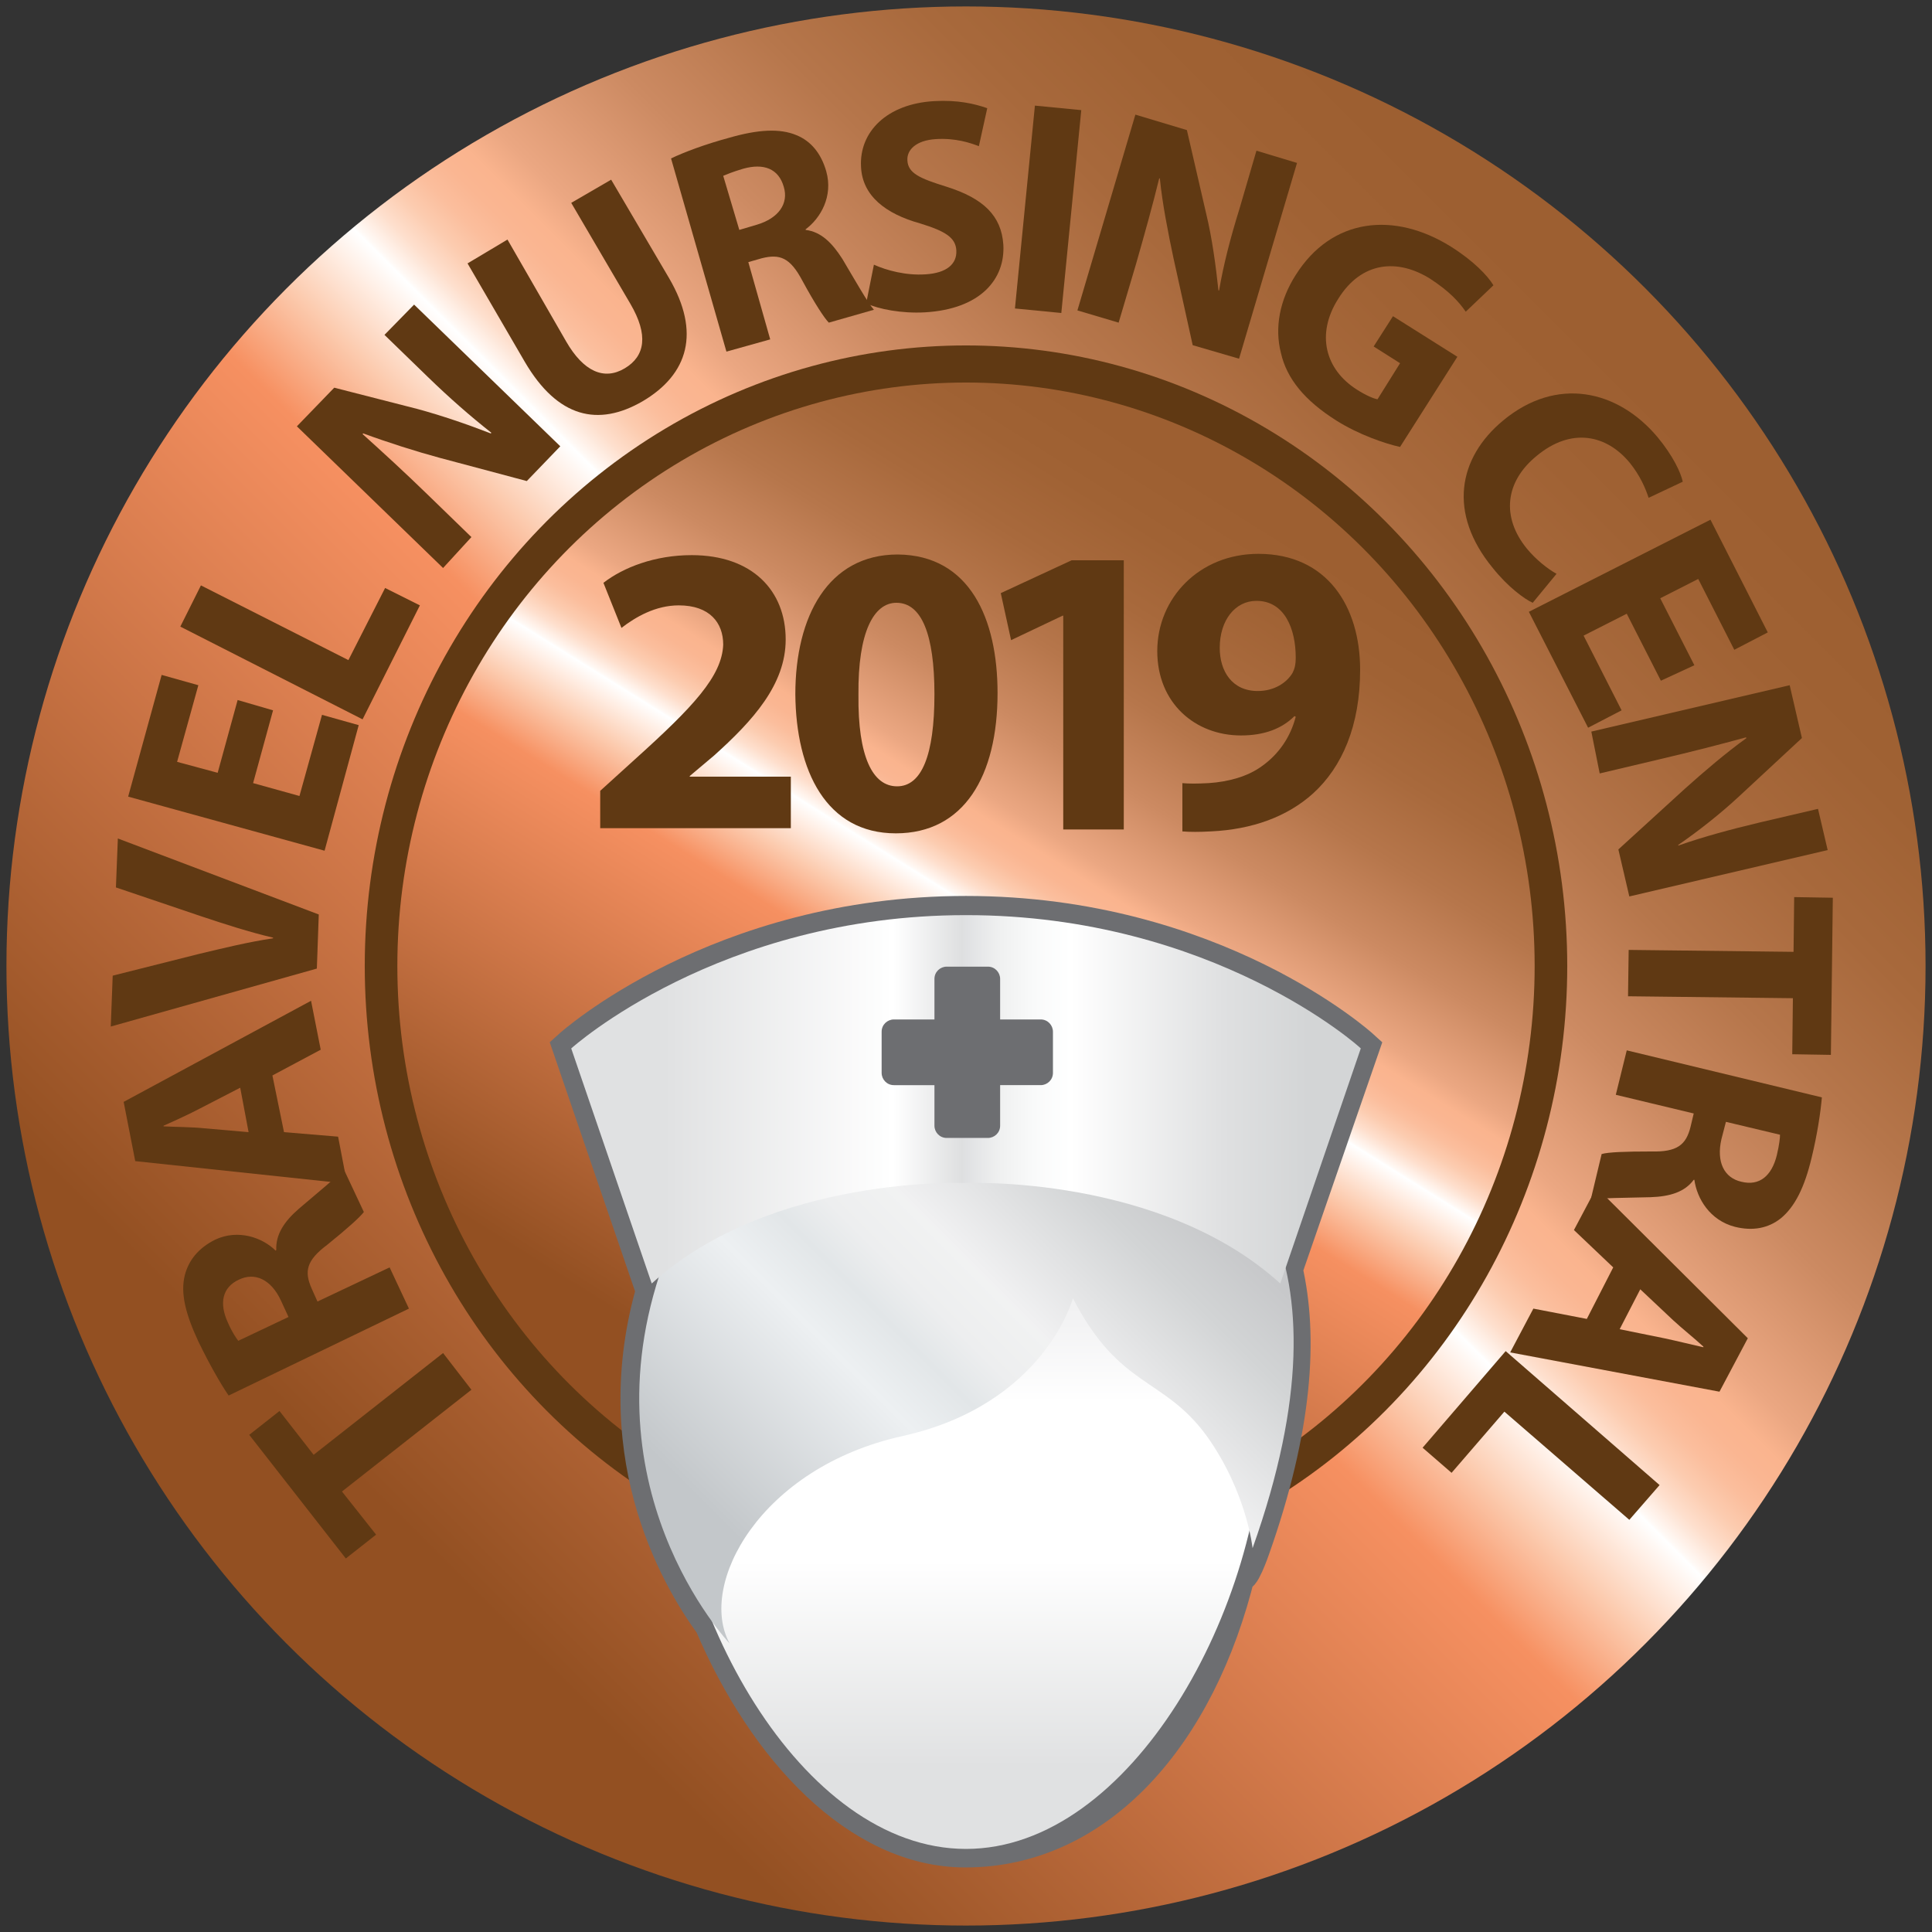
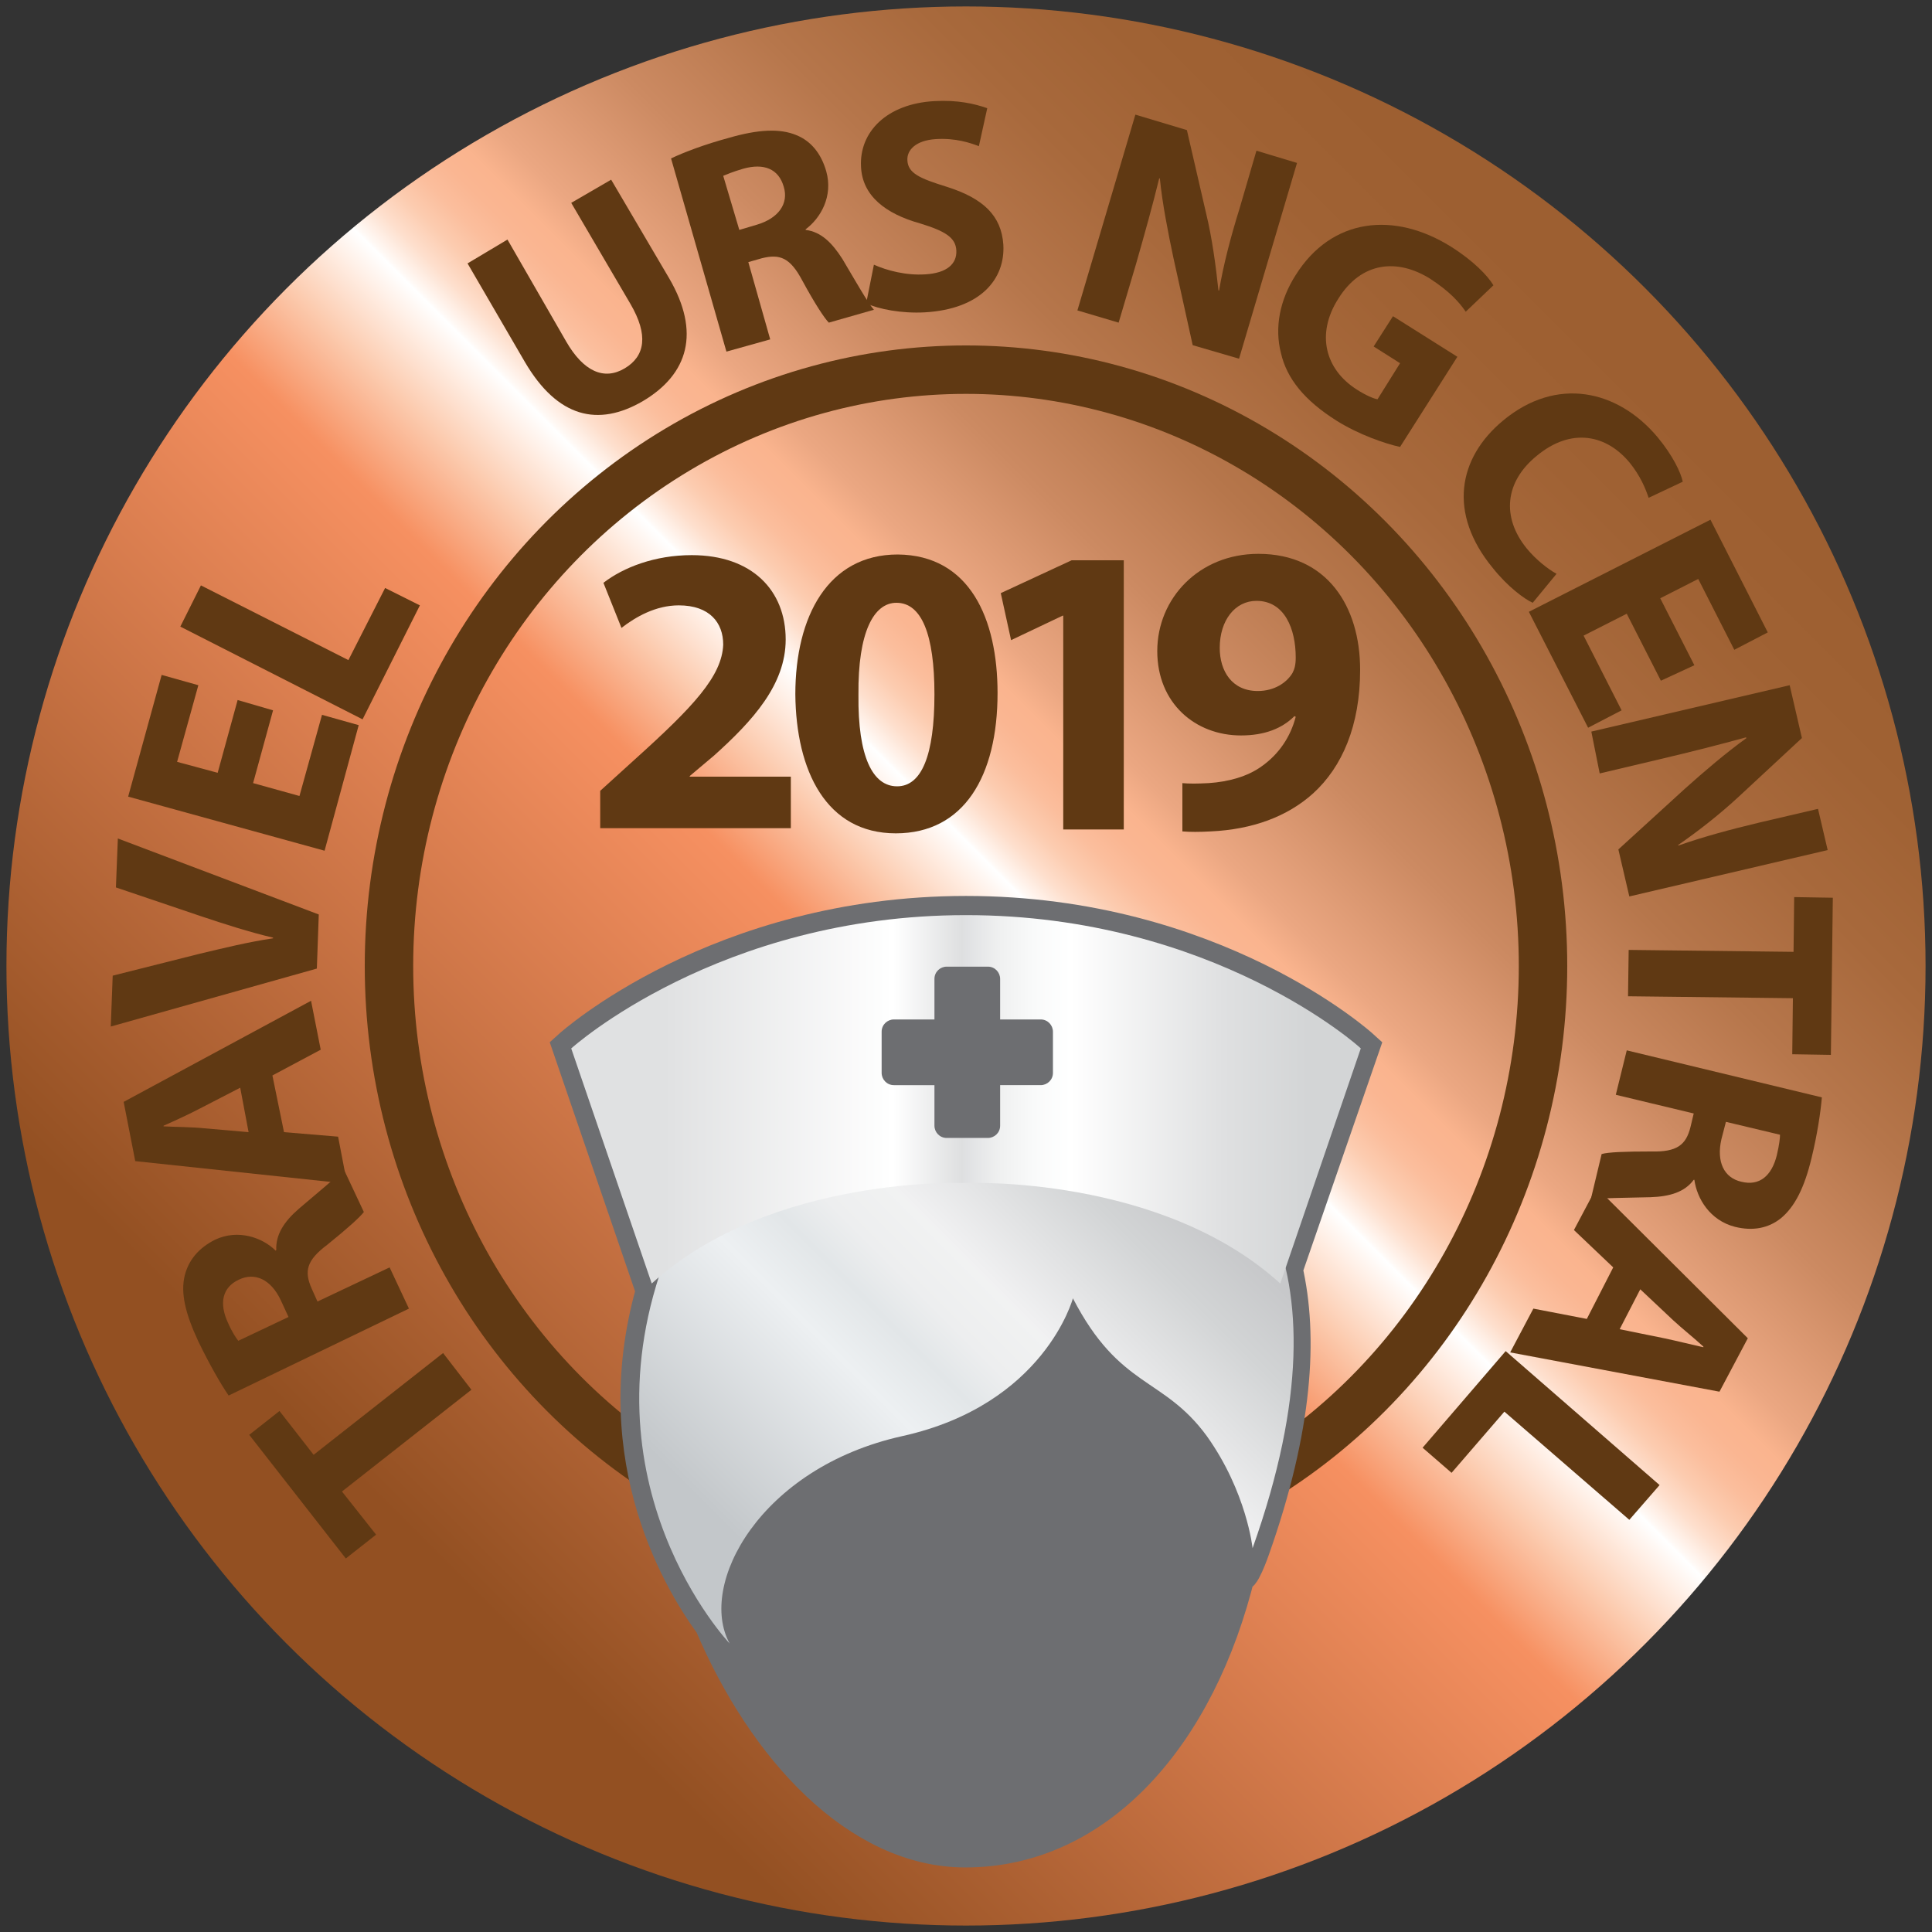
<svg xmlns="http://www.w3.org/2000/svg" version="1.1" id="Layer_2" x="0px" y="0px" viewBox="0 0 300 300" style="enable-background:new 0 0 300 300;" xml:space="preserve">
  <rect x="0" y="0" width="300" height="300" fill="#333333" stroke="none" />
  <style type="text/css">
	.st0{fill:url(#SVGID_1_);}
	.st1{fill:none;stroke:#603913;stroke-width:7.522;stroke-miterlimit:10;}
	.st2{fill:#603913;}
	.st3{fill:url(#SVGID_2_);}
	.st4{fill:#6D6E71;stroke:#6D6E71;stroke-width:5.754;stroke-miterlimit:20;}
	.st5{fill:url(#SVGID_3_);}
	.st6{fill:url(#SVGID_4_);}
	.st7{fill:url(#SVGID_5_);}
</style>
  <g>
    <linearGradient id="SVGID_1_" gradientUnits="userSpaceOnUse" x1="44.641" y1="255.359" x2="255.359" y2="44.641">
      <stop offset="8.673470e-02" style="stop-color:#935022" />
      <stop offset="0.454" style="stop-color:#F69061" />
      <stop offset="0.46" style="stop-color:#F7976A" />
      <stop offset="0.502" style="stop-color:#FCCCB0" />
      <stop offset="0.531" style="stop-color:#FFEEE4" />
      <stop offset="0.546" style="stop-color:#FFFFFF" />
      <stop offset="0.548" style="stop-color:#FFF9F5" />
      <stop offset="0.562" style="stop-color:#FEDFCD" />
      <stop offset="0.576" style="stop-color:#FCCCB0" />
      <stop offset="0.59" style="stop-color:#FBBE9D" />
      <stop offset="0.604" style="stop-color:#FAB692" />
      <stop offset="0.617" style="stop-color:#FAB48E" />
      <stop offset="0.635" style="stop-color:#EBA782" />
      <stop offset="0.702" style="stop-color:#CC8A62" />
      <stop offset="0.77" style="stop-color:#B6764B" />
      <stop offset="0.837" style="stop-color:#A8693C" />
      <stop offset="0.902" style="stop-color:#A06234" />
      <stop offset="0.964" style="stop-color:#9D5F31" />
    </linearGradient>
    <circle class="st0" cx="150" cy="150" r="149" />
    <ellipse class="st1" cx="150" cy="150" rx="89.6" ry="92.6" />
    <g>
      <g>
        <path class="st2" d="M53.1,231.6l5.3,6.7l-4.7,3.7l-15-19.2l4.7-3.7l5.3,6.8l20.1-15.8l4.4,5.7L53.1,231.6z" />
        <path class="st2" d="M35.5,216.7c-1.3-1.9-3-4.9-4.7-8.4c-2-4.3-2.8-7.5-2.1-10.3c0.6-2.3,2.1-4.2,4.7-5.5     c3.6-1.7,7.4-0.3,9.4,1.7l0.1-0.1c-0.1-2.4,1.2-4.4,3.5-6.4c2.8-2.4,6.1-5.1,7-6.1l3.1,6.6c-0.6,0.8-2.6,2.6-5.7,5.1     c-3.2,2.4-3.6,4.1-2.4,6.8l0.9,2l11.2-5.3l3,6.4L35.5,216.7z M44.8,204.5l-1.2-2.6c-1.5-3.2-4-4.4-6.5-3.2     c-2.6,1.2-3.1,3.7-1.7,6.7c0.7,1.6,1.3,2.4,1.6,2.8L44.8,204.5z" />
        <path class="st2" d="M44.1,175.8l8.4,0.7l1.4,7.3l-32.9-3.5l-1.8-9.2l29.1-15.7l1.5,7.6l-7.5,4L44.1,175.8z M37.3,168.9l-6.2,3.2     c-1.7,0.9-3.9,1.9-5.7,2.7l0,0.1c1.9,0.1,4.4,0.1,6.3,0.3l6.9,0.6L37.3,168.9z" />
        <path class="st2" d="M49.2,150.4l-32,9l0.3-7.9l13.5-3.4c3.8-0.9,7.4-1.8,11.4-2.4l0-0.1c-3.8-0.9-7.5-2.1-11.1-3.3L18,137.8     l0.3-7.6L49.5,142L49.2,150.4z" />
        <path class="st2" d="M42.4,110.3l-3.1,11.3l7.2,2L50,111l5.7,1.6l-5.3,19.5l-30.5-8.4l5.2-18.9l5.7,1.6l-3.3,11.9l6.3,1.7     l3.1-11.3L42.4,110.3z" />
        <path class="st2" d="M28,97.3l3.2-6.4l22.9,11.6l5.7-11.2l5.4,2.7l-8.9,17.7L28,97.3z" />
-         <path class="st2" d="M68.8,88.2l-22.7-22l5.8-6l12.9,3.3c3.7,1,7.8,2.4,11.4,3.8l0.1-0.1c-3.3-2.6-6.5-5.4-9.9-8.7L59.7,52     l4.6-4.7l22.7,22l-5.2,5.4l-13.5-3.6c-3.7-1-8.1-2.4-11.9-3.8l-0.1,0.1c3.1,2.8,6.4,5.8,10.1,9.4l6.8,6.6L68.8,88.2z" />
        <path class="st2" d="M78.8,37.2L87.9,53c2.7,4.7,5.9,6.1,9.1,4.2c3.2-1.9,3.7-5.2,0.9-10l-9.2-15.7l6.2-3.6l9,15.3     c4.9,8.4,3,14.9-4.1,19.1c-6.9,4-13.2,2.6-18.3-6.1l-8.9-15.3L78.8,37.2z" />
        <path class="st2" d="M104.2,24.6c2.1-1,5.3-2.2,9-3.2c4.5-1.3,7.9-1.5,10.5-0.4c2.2,0.9,3.8,2.8,4.6,5.6c1.1,3.9-0.9,7.3-3.2,9     l0,0.1c2.4,0.3,4.1,2,5.7,4.5c1.9,3.2,4,6.9,4.9,7.9l-7,2c-0.7-0.7-2.2-3-4.1-6.5c-1.9-3.6-3.5-4.2-6.3-3.5l-2.1,0.6l3.4,12     l-6.8,1.9L104.2,24.6z M114.8,35.7l2.7-0.8c3.4-1,5-3.3,4.2-5.9c-0.8-2.8-3.1-3.7-6.3-2.8c-1.7,0.5-2.6,0.9-3.1,1.1L114.8,35.7z" />
        <path class="st2" d="M135.7,41.1c2,0.9,5,1.7,8,1.5c3.3-0.2,4.9-1.6,4.8-3.7c-0.1-2-1.7-3-5.6-4.2c-5.4-1.5-9-4.3-9.2-8.8     c-0.3-5.4,4-9.8,11.4-10.2c3.6-0.2,6.2,0.4,8.2,1.1l-1.3,5.9c-1.3-0.5-3.6-1.3-6.7-1.1s-4.5,1.7-4.4,3.3c0.1,2,1.9,2.8,6.1,4.1     c5.7,1.8,8.5,4.5,8.8,9c0.3,5.3-3.5,10-12.2,10.5c-3.6,0.2-7.2-0.5-9.1-1.4L135.7,41.1z" />
-         <path class="st2" d="M167.9,17.1l-3.1,31.5l-7.2-0.7l3.1-31.5L167.9,17.1z" />
+         <path class="st2" d="M167.9,17.1l-3.1,31.5l3.1-31.5L167.9,17.1z" />
        <path class="st2" d="M167.3,48.2l9-30.4l8,2.4l3,13c0.9,3.7,1.5,8.1,1.9,11.9l0.1,0c0.7-4.1,1.8-8.3,3.2-12.8l2.6-8.9l6.3,1.9     l-9,30.4l-7.2-2.1l-3-13.6c-0.8-3.8-1.7-8.3-2.1-12.3l-0.1,0c-1,4.1-2.2,8.4-3.6,13.3l-2.7,9.1L167.3,48.2z" />
        <path class="st2" d="M217.4,69.4c-2.3-0.5-6.4-1.9-9.9-4.1c-4.9-3.1-7.7-6.5-8.6-10.5c-1-3.9-0.2-8.2,2.3-12.1     c5.6-8.9,15.3-9.9,24.1-4.4c3.5,2.2,5.7,4.5,6.6,6l-4.3,4.1c-1.1-1.6-2.6-3.2-5.5-5.1c-5.1-3.2-10.7-2.7-14.3,3.1     c-3.5,5.5-2,11,2.9,14.1c1.4,0.9,2.6,1.4,3.2,1.5l3.5-5.6l-4.1-2.6l3-4.7l10,6.3L217.4,69.4z" />
        <path class="st2" d="M238,93.6c-1.3-0.6-3.8-2.4-6.2-5.4c-7-8.5-5.4-17.1,1.6-22.9c8.3-6.9,17.8-4.8,24,2.6     c2.4,2.9,3.6,5.5,3.9,6.9l-5.3,2.5c-0.5-1.5-1.3-3.4-2.9-5.4c-3.6-4.4-9.1-5.6-14.5-1.1c-4.9,4-5.5,9.5-1.5,14.4     c1.4,1.7,3.3,3.2,4.6,3.9L238,93.6z" />
        <path class="st2" d="M257.9,105.7l-5.3-10.4l-6.7,3.4l5.9,11.6l-5.2,2.7l-9.2-18l28.2-14.3l8.9,17.5l-5.2,2.7l-5.6-11l-5.9,3     l5.3,10.4L257.9,105.7z" />
        <path class="st2" d="M247.1,113.6l30.8-7.2l1.9,8.2l-9.8,9.1c-2.8,2.6-6.2,5.3-9.4,7.5l0,0.1c4-1.4,8.1-2.5,12.7-3.6l9-2.1     l1.5,6.4l-30.8,7.2l-1.7-7.3l10.3-9.4c2.9-2.6,6.4-5.6,9.6-7.9l-0.1-0.1c-4,1.1-8.3,2.2-13.4,3.4l-9.3,2.2L247.1,113.6z" />
        <path class="st2" d="M278.5,147.8l0.1-8.5l6,0.1l-0.3,24.4l-6-0.1l0.1-8.7l-25.6-0.3l0.1-7.2L278.5,147.8z" />
        <path class="st2" d="M282.9,170.4c-0.2,2.3-0.7,5.7-1.6,9.4c-1.1,4.6-2.6,7.6-4.8,9.4c-1.9,1.5-4.3,2-7.1,1.3     c-3.9-1-5.9-4.4-6.3-7.3l-0.1,0c-1.4,1.9-3.7,2.6-6.7,2.7c-3.7,0.1-7.9,0.1-9.3,0.4l1.7-7.1c1-0.3,3.7-0.4,7.7-0.4     c4,0.1,5.4-1,6.1-3.8l0.5-2.1l-12.1-2.9l1.7-6.9L282.9,170.4z M268,174.2l-0.7,2.7c-0.8,3.5,0.4,6,3.1,6.6     c2.8,0.7,4.7-0.9,5.5-4.1c0.4-1.7,0.5-2.7,0.5-3.2L268,174.2z" />
        <path class="st2" d="M250.5,196.8l-6.1-5.8l3.5-6.6l23.5,23.4l-4.4,8.3l-32.5-6.1l3.6-6.8l8.3,1.6L250.5,196.8z M251.5,206.4     l6.9,1.4c1.9,0.4,4.3,1,6.1,1.4l0-0.1c-1.4-1.3-3.3-2.8-4.7-4.1l-5.1-4.8L251.5,206.4z" />
        <path class="st2" d="M257.7,230.6l-4.7,5.4l-19.4-16.8l-8.2,9.5l-4.5-3.9l12.9-15L257.7,230.6z" />
      </g>
    </g>
    <linearGradient id="SVGID_2_" gradientUnits="userSpaceOnUse" x1="102.317" y1="226.309" x2="197.683" y2="73.691">
      <stop offset="8.673470e-02" style="stop-color:#935022" />
      <stop offset="0.454" style="stop-color:#F69061" />
      <stop offset="0.46" style="stop-color:#F7976A" />
      <stop offset="0.502" style="stop-color:#FCCCB0" />
      <stop offset="0.531" style="stop-color:#FFEEE4" />
      <stop offset="0.546" style="stop-color:#FFFFFF" />
      <stop offset="0.548" style="stop-color:#FFF9F5" />
      <stop offset="0.562" style="stop-color:#FEDFCD" />
      <stop offset="0.576" style="stop-color:#FCCCB0" />
      <stop offset="0.59" style="stop-color:#FBBE9D" />
      <stop offset="0.604" style="stop-color:#FAB692" />
      <stop offset="0.617" style="stop-color:#FAB48E" />
      <stop offset="0.635" style="stop-color:#EBA782" />
      <stop offset="0.702" style="stop-color:#CC8A62" />
      <stop offset="0.77" style="stop-color:#B6764B" />
      <stop offset="0.837" style="stop-color:#A8693C" />
      <stop offset="0.902" style="stop-color:#A06234" />
      <stop offset="0.964" style="stop-color:#9D5F31" />
    </linearGradient>
-     <ellipse class="st3" cx="150" cy="150" rx="88.3" ry="90.6" />
    <path class="st4" d="M211.3,162.7c0,0-22.8-20.7-61.3-20.7c-38.4,0-61.3,20.7-61.3,20.7l12.5,36.5c0.4-0.3,0.7-0.6,1.1-1   c-8.6,26.6,3,46.5,8.4,53.9c8.2,19.3,22.7,35,39.2,35c20.5,0,36.1-17.8,42.2-43c0.4,1.6,2.2-3.6,2.2-3.6c6.7-18.9,7.5-33,5.1-43.4   L211.3,162.7z" />
    <g>
      <linearGradient id="SVGID_3_" gradientUnits="userSpaceOnUse" x1="150" y1="287.087" x2="150" y2="177.496">
        <stop offset="0.117" style="stop-color:#E0E1E2" />
        <stop offset="0.408" style="stop-color:#FFFFFF" />
        <stop offset="0.495" style="stop-color:#FFFFFF" />
        <stop offset="0.499" style="stop-color:#FFFFFF" />
        <stop offset="0.633" style="stop-color:#FFFFFF" />
        <stop offset="0.754" style="stop-color:#F2F2F3" />
        <stop offset="0.934" style="stop-color:#E6E7E8" />
      </linearGradient>
-       <path class="st5" d="M196.3,219.2c0,30.5-20.7,67.9-46.3,67.9c-25.6,0-46.3-37.3-46.3-67.9c0-14.3,4.5-26.3,11.9-35    c8.5-10,33.9-4.8,33.9-4.8s24.8-5.9,33.2,3C191.1,191.3,196.3,203.9,196.3,219.2z" />
      <g>
        <linearGradient id="SVGID_4_" gradientUnits="userSpaceOnUse" x1="110.723" y1="252.688" x2="186.144" y2="177.267">
          <stop offset="0.117" style="stop-color:#C3C7CA" />
          <stop offset="0.408" style="stop-color:#EDF0F2" />
          <stop offset="0.495" style="stop-color:#E2E6E8" />
          <stop offset="0.558" style="stop-color:#EDEEEF" />
          <stop offset="0.638" style="stop-color:#F1F2F2" />
          <stop offset="0.64" style="stop-color:#F1F1F2" />
          <stop offset="0.832" style="stop-color:#D2D4D5" />
          <stop offset="0.934" style="stop-color:#C7C8CA" />
        </linearGradient>
        <path class="st6" d="M166.6,201.6c0,0-4.4,16.5-26.5,21.4c-22.1,4.9-31.8,23.1-26.8,32.2c0,0-23.5-24.7-9.7-60.6     c1.5-3.9,3.3-7.3,5.4-10.4c16.8-25.1,34.6-6.9,42.1-0.7c0,0,37.5-14.3,46.4,6.8c4.6,10.8,5.3,26.8-3,50.1c0,0-0.9-8.7-7.1-17.4     C180.6,213.7,173.9,215.7,166.6,201.6z" />
      </g>
      <linearGradient id="SVGID_5_" gradientUnits="userSpaceOnUse" x1="88.733" y1="170.647" x2="211.267" y2="170.647">
        <stop offset="0.117" style="stop-color:#E0E1E2" />
        <stop offset="0.408" style="stop-color:#FFFFFF" />
        <stop offset="0.495" style="stop-color:#DEDFE0" />
        <stop offset="0.498" style="stop-color:#DFE0E2" />
        <stop offset="0.541" style="stop-color:#EFF0F0" />
        <stop offset="0.585" style="stop-color:#F9FAFA" />
        <stop offset="0.633" style="stop-color:#FFFFFF" />
        <stop offset="0.826" style="stop-color:#DFE0E1" />
        <stop offset="0.934" style="stop-color:#D3D5D6" />
      </linearGradient>
      <path class="st7" d="M150,142.1c-38.4,0-61.3,20.7-61.3,20.7l12.5,36.5c18.6-16.9,48.8-15.6,48.8-15.6s30.2-1.3,48.8,15.6    l12.5-36.5C211.3,162.7,188.4,142.1,150,142.1z M163.5,166.6c0,1.1-0.9,1.9-1.9,1.9h-6.3v6.3c0,1.1-0.9,1.9-1.9,1.9H147    c-1.1,0-1.9-0.9-1.9-1.9v-6.3h-6.3c-1.1,0-1.9-0.9-1.9-1.9v-6.4c0-1.1,0.9-1.9,1.9-1.9h6.3v-6.3c0-1.1,0.9-1.9,1.9-1.9h6.4    c1.1,0,1.9,0.9,1.9,1.9v6.3h6.3c1.1,0,1.9,0.9,1.9,1.9V166.6z" />
    </g>
    <g>
      <g>
        <path class="st2" d="M93.2,128.7v-5.9l5.4-4.9c9.1-8.2,13.5-12.9,13.7-17.8c0-3.4-2.1-6.1-6.9-6.1c-3.6,0-6.7,1.8-8.9,3.5l-2.8-7     c3.1-2.4,8-4.3,13.7-4.3c9.4,0,14.6,5.5,14.6,13.1c0,7-5.1,12.6-11.1,18l-3.8,3.2v0.1h15.7v8H93.2z" />
        <path class="st2" d="M154.9,107.6c0,12.9-5.2,21.8-15.8,21.8c-10.8,0-15.5-9.7-15.6-21.6c0-12.1,5.1-21.7,15.9-21.7     C150.6,86.2,154.9,96.1,154.9,107.6z M133.3,107.9c-0.1,9.6,2.2,14.2,6,14.2s5.8-4.8,5.8-14.3c0-9.3-2-14.2-5.9-14.2     C135.7,93.6,133.2,98.1,133.3,107.9z" />
        <path class="st2" d="M165.1,95.6H165l-8,3.8l-1.6-7.3l11-5.1h8.1v41.8h-9.4V95.6z" />
        <path class="st2" d="M183.5,121.6c1.2,0.1,2.3,0.1,4.2,0c3-0.2,6-1,8.2-2.6c2.7-1.9,4.5-4.6,5.3-7.7l-0.2-0.1     c-1.9,1.9-4.6,3-8.3,3c-7.1,0-13-5-13-13.1c0-8.2,6.5-15.1,15.7-15.1c10.7,0,15.8,8.2,15.8,18c0,8.7-2.8,15.1-7.3,19.2     c-4,3.6-9.4,5.6-15.9,5.9c-1.7,0.1-3.3,0.1-4.4,0V121.6z M189.4,100.6c0,3.6,1.9,6.7,5.9,6.7c2.6,0,4.5-1.3,5.4-2.8     c0.3-0.6,0.5-1.2,0.5-2.4c0-4.4-1.7-8.8-6.1-8.8C191.8,93.3,189.4,96.3,189.4,100.6z" />
      </g>
    </g>
  </g>
</svg>